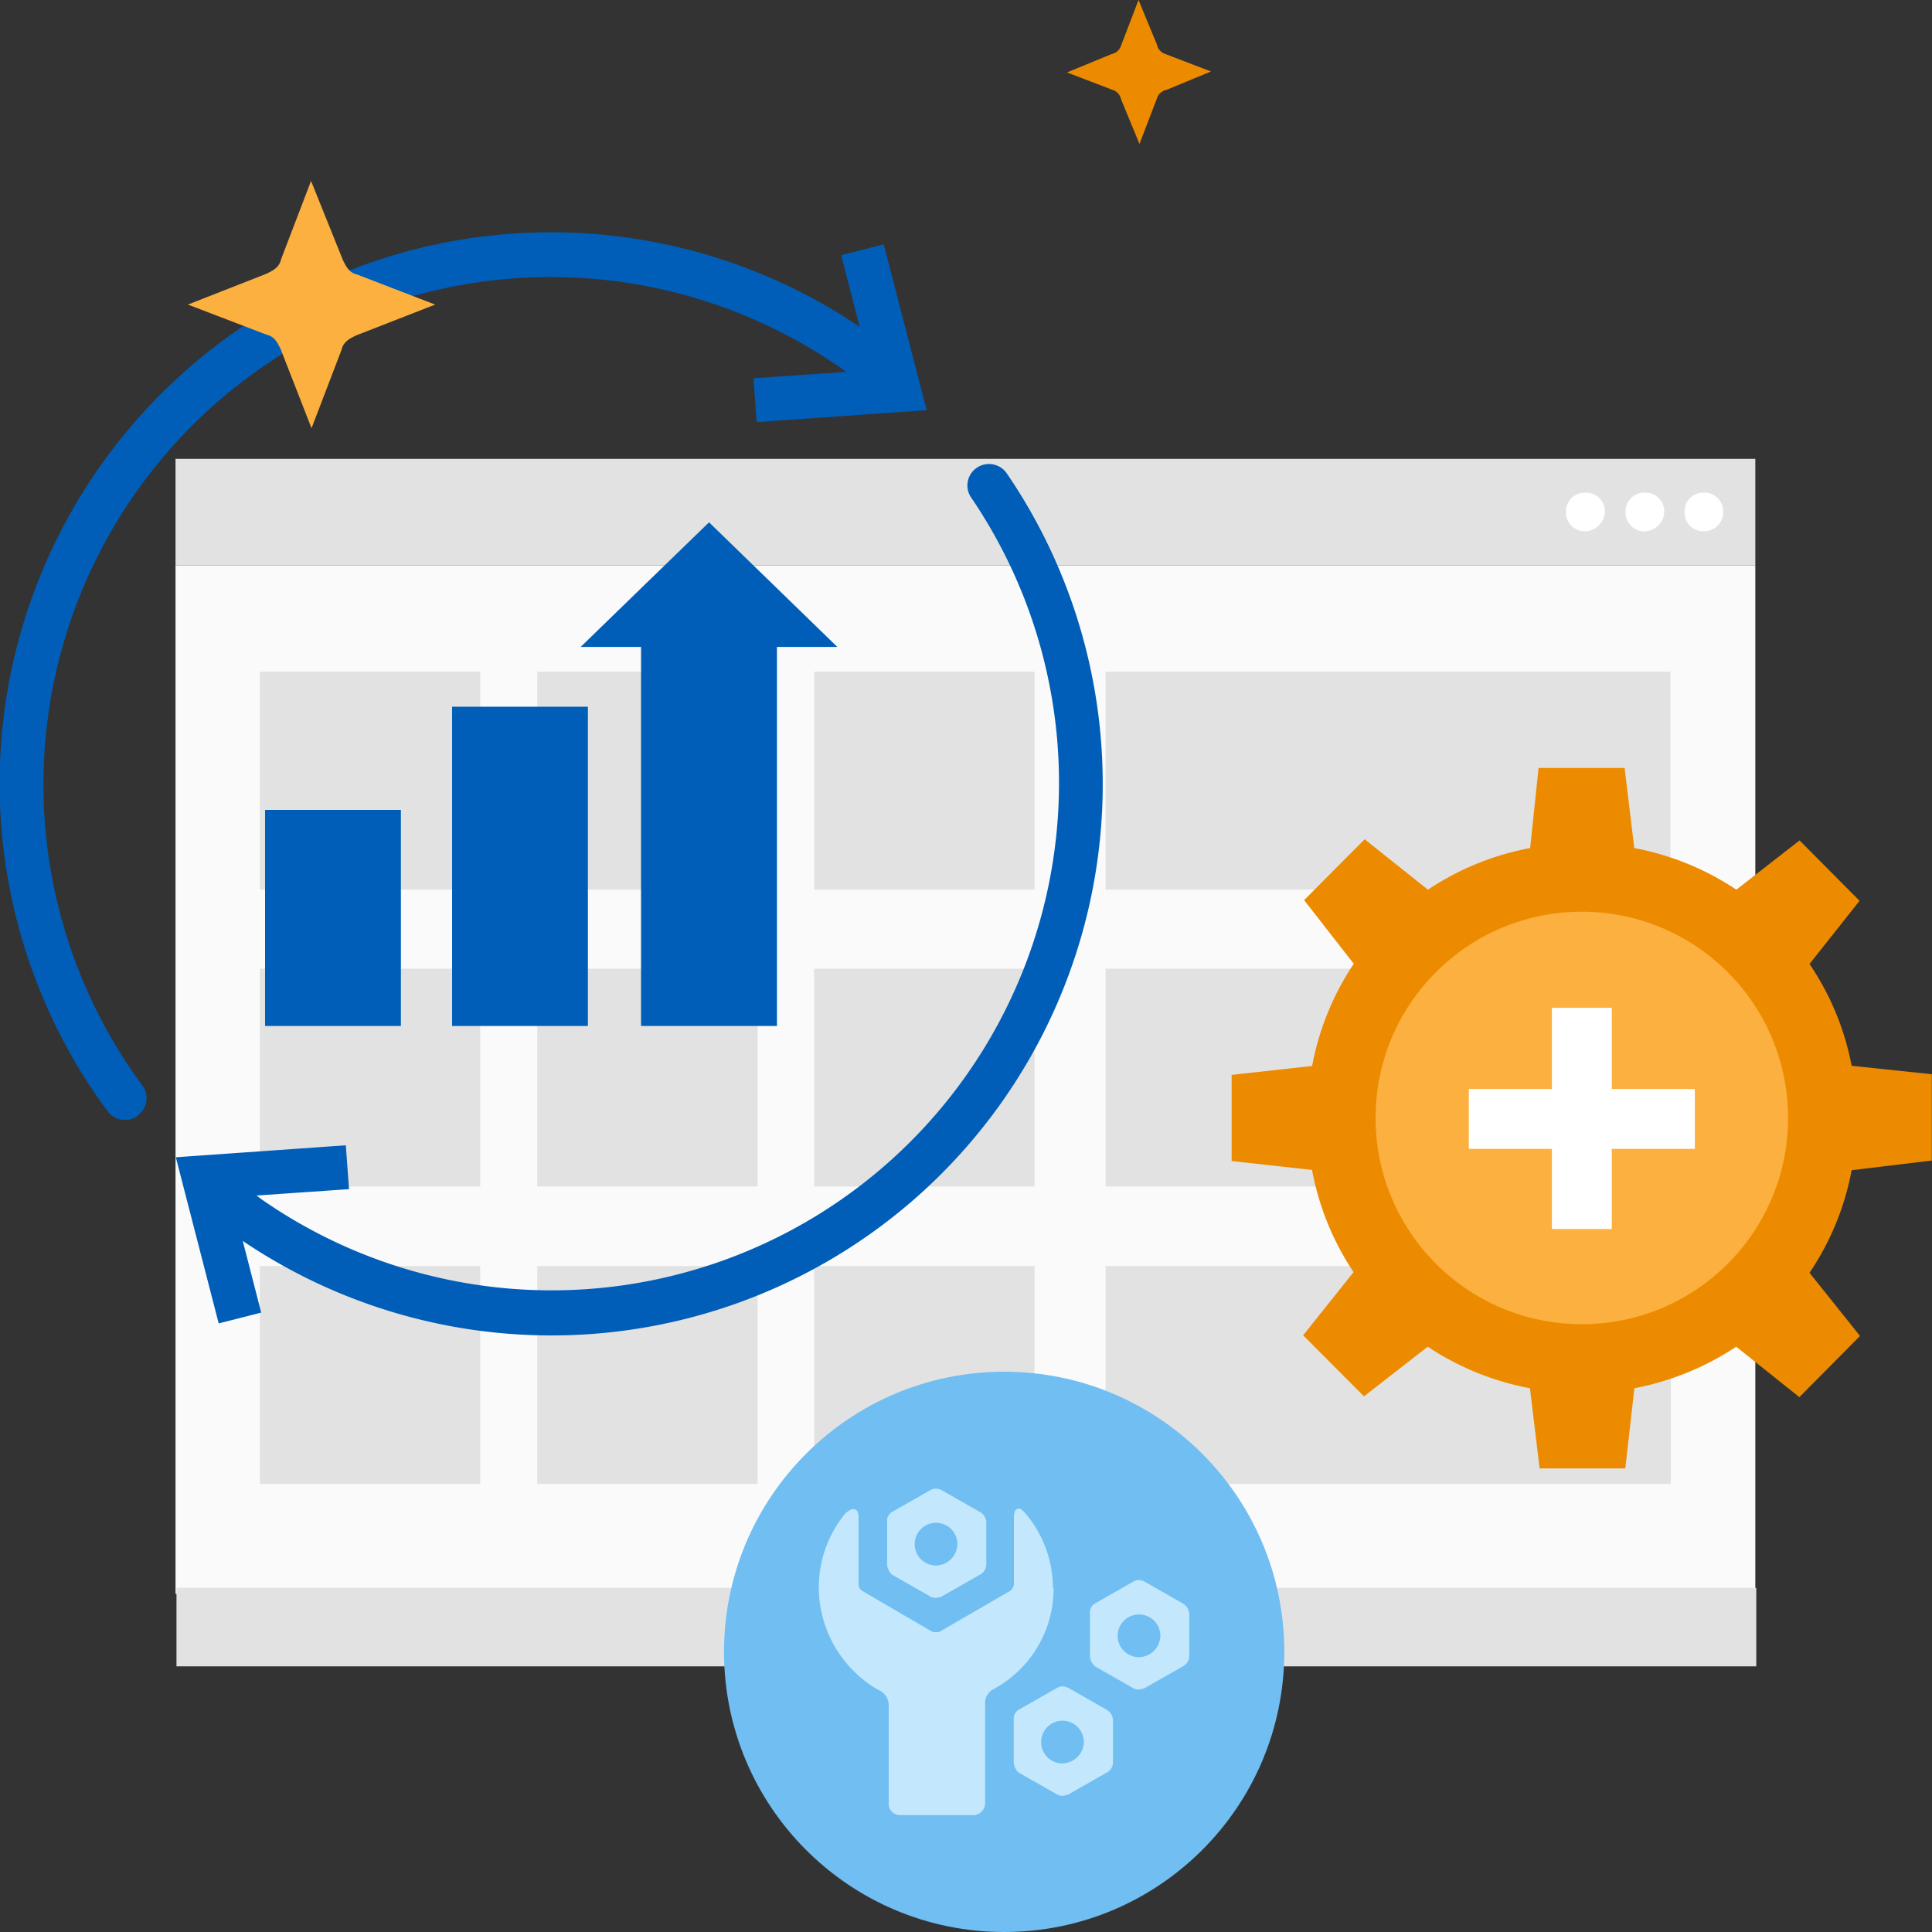
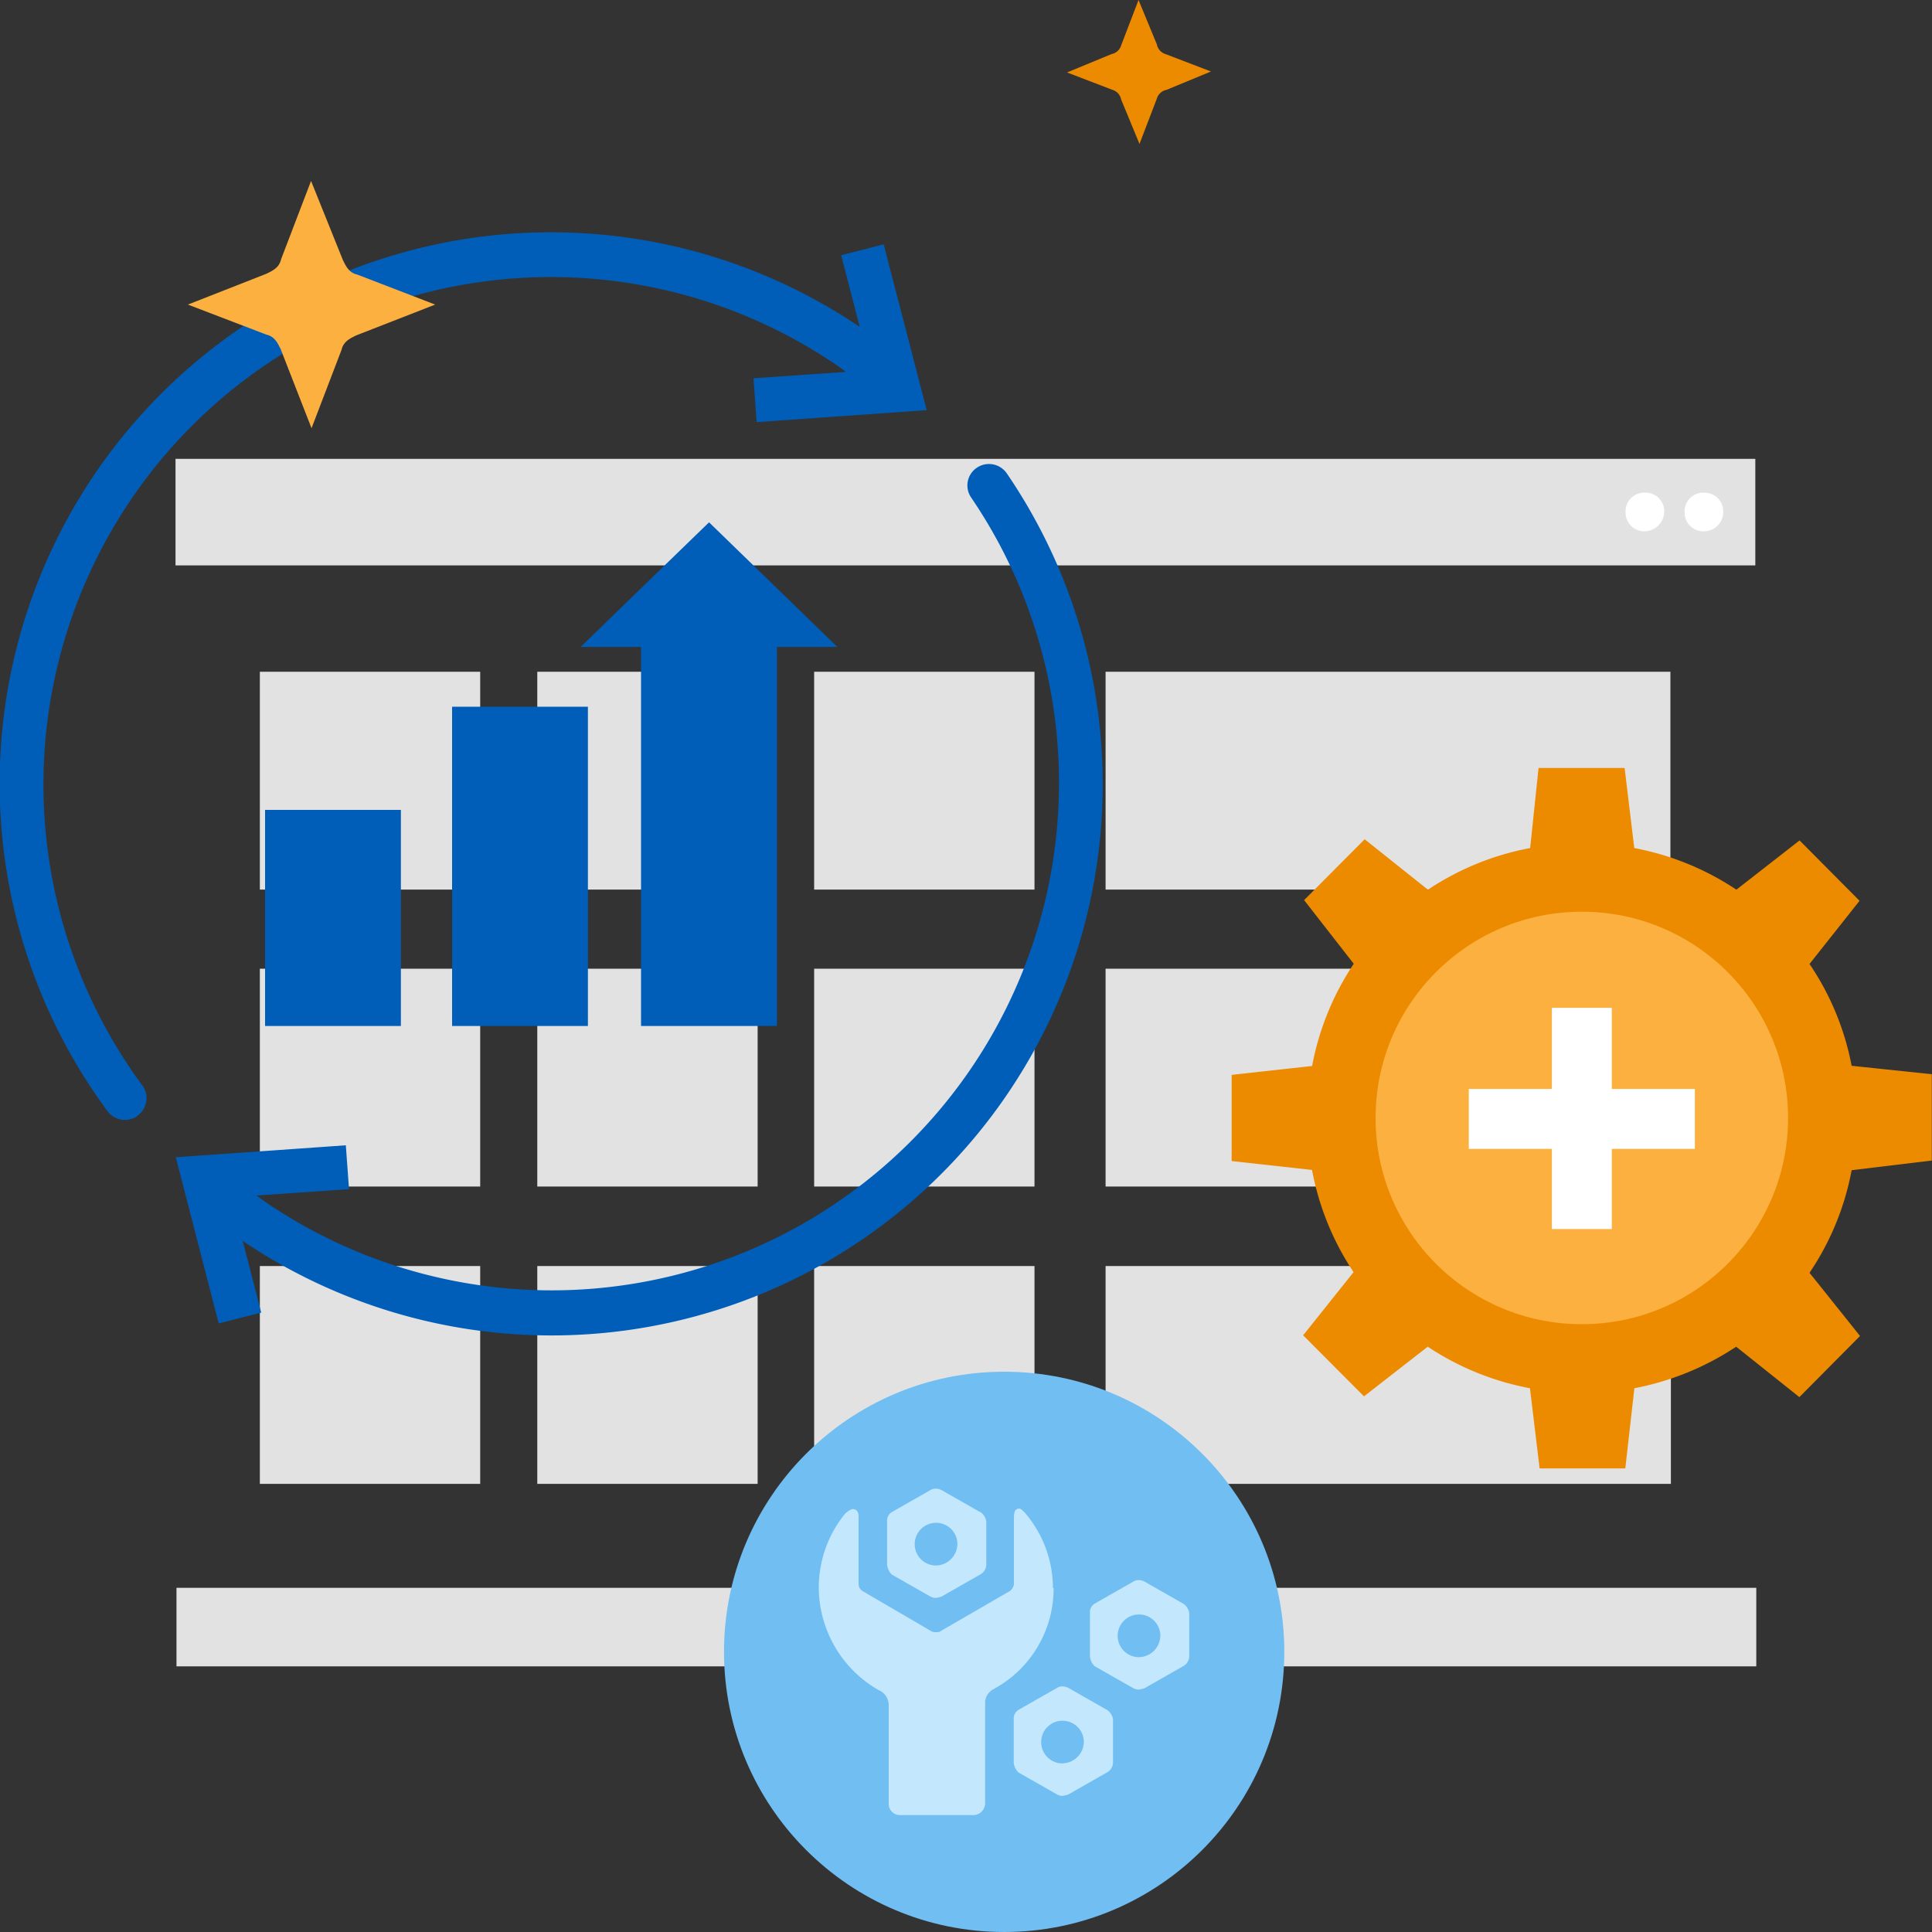
<svg xmlns="http://www.w3.org/2000/svg" id="design" viewBox="0 0 200 200">
  <rect x="0" y="0" width="200" height="200" fill="#333333" stroke="none" />
  <defs>
    <style>.cls-1{fill:#fafafa;}.cls-2{fill:#e2e2e2;}.cls-3{fill:#fff;}.cls-4{fill:#ed8b00;}.cls-5{fill:#fbb040;}.cls-6{fill:#70bef2;}.cls-7{fill:#c3e7fc;}.cls-8{fill:#005eb8;}</style>
  </defs>
  <g id="_Group_3" data-name=" Group 3">
-     <rect id="_Path_17" data-name=" Path 17" class="cls-1" x="18.17" y="58.53" width="163.54" height="106.46" />
    <rect id="_Path_18" data-name=" Path 18" class="cls-2" x="18.17" y="47.5" width="163.54" height="11.03" />
    <g id="_Group_4" data-name=" Group 4">
-       <path id="_Path_19" data-name=" Path 19" class="cls-3" d="M164.11,55h0a1.94,1.94,0,0,1-2-1.88V53h0A1.93,1.93,0,0,1,164,51h.14a1.94,1.94,0,0,1,2,1.88V53h0A2.12,2.12,0,0,1,164.11,55Z" />
      <path id="_Path_20" data-name=" Path 20" class="cls-3" d="M170.28,55h0a1.94,1.94,0,0,1-2-1.88V53h0a1.93,1.93,0,0,1,1.86-2h.14a1.93,1.93,0,0,1,2,1.86V53h0A2.07,2.07,0,0,1,170.28,55Z" />
      <path id="_Path_21" data-name=" Path 21" class="cls-3" d="M176.39,55h0a1.94,1.94,0,0,1-2-1.88V53h0a1.93,1.93,0,0,1,1.86-2h.14a1.94,1.94,0,0,1,2,1.88V53h0A2,2,0,0,1,176.39,55Z" />
    </g>
  </g>
  <rect id="_Path_22" data-name=" Path 22" class="cls-2" x="18.27" y="164.37" width="163.54" height="8.13" />
  <g id="_Group_2" data-name=" Group 2">
    <path id="_Path_14" data-name=" Path 14" class="cls-2" d="M103.88,109.86v-.41a.92.92,0,0,1,.91-.93h.43a.93.93,0,0,1,.94.92h0v.41a.94.94,0,0,1-.94.94h-.41a.89.89,0,0,1-.93-.85Z" />
    <path id="_Path_15" data-name=" Path 15" class="cls-2" d="M100.14,109.86v-.41a.93.93,0,0,1,.93-.93h.42a.92.92,0,0,1,.93.91v.43a.93.93,0,0,1-.92.94h-.42a.94.94,0,0,1-.94-.94Z" />
    <path id="_Path_16" data-name=" Path 16" class="cls-2" d="M97.5,110.8h-.16a.87.87,0,0,1-.77-.94v-.41a.92.92,0,0,1,.91-.93h.43a.93.93,0,0,1,.94.92h0v.41a.94.94,0,0,1-.94.94H97.5Z" />
  </g>
  <rect id="_Path_23" data-name=" Path 23" class="cls-2" x="84.28" y="69.54" width="22.81" height="22.55" />
  <rect id="_Path_24" data-name=" Path 24" class="cls-2" x="114.45" y="69.54" width="58.47" height="22.55" />
  <rect id="_Path_25" data-name=" Path 25" class="cls-2" x="114.45" y="100.28" width="58.52" height="22.55" />
  <rect id="_Path_26" data-name=" Path 26" class="cls-2" x="114.45" y="131.06" width="58.52" height="22.55" />
  <rect id="_Path_27" data-name=" Path 27" class="cls-2" x="55.62" y="69.54" width="22.81" height="22.55" />
  <rect id="_Path_28" data-name=" Path 28" class="cls-2" x="84.28" y="100.28" width="22.81" height="22.55" />
  <rect id="_Path_29" data-name=" Path 29" class="cls-2" x="55.62" y="100.28" width="22.81" height="22.55" />
  <rect id="_Path_30" data-name=" Path 30" class="cls-2" x="26.9" y="100.28" width="22.81" height="22.55" />
  <rect id="_Path_30-2" data-name=" Path 30-2" class="cls-2" x="26.9" y="69.54" width="22.81" height="22.55" />
  <rect id="_Path_31" data-name=" Path 31" class="cls-2" x="84.28" y="131.06" width="22.81" height="22.55" />
  <rect id="_Path_32" data-name=" Path 32" class="cls-2" x="55.62" y="131.06" width="22.81" height="22.55" />
  <rect id="_Path_33" data-name=" Path 33" class="cls-2" x="26.9" y="131.06" width="22.81" height="22.55" />
  <path class="cls-4" d="M127.5,111.27v8.92l8.32.92a28.46,28.46,0,0,0,4.3,10.58l-5.22,6.54,6.3,6.32,6.6-5.14a28.63,28.63,0,0,0,10.58,4.3l1,8.3h8.87l.94-8.3a28.86,28.86,0,0,0,10.54-4.3l6.54,5.22,6.28-6.33-5.23-6.54a28.19,28.19,0,0,0,4.36-10.62l8.3-1v-8.94l-8.3-.87a28.09,28.09,0,0,0-4.36-10.54l5.18-6.54L186.29,87l-6.54,5.1a28.53,28.53,0,0,0-10.57-4.31l-1-8.29h-8.91l-.87,8.29a28.48,28.48,0,0,0-10.58,4.31l-6.55-5.22L135,93.18l5.14,6.59a28.48,28.48,0,0,0-4.31,10.58Zm36.3-8.77a13.24,13.24,0,1,1-13.24,13.23A13.23,13.23,0,0,1,163.8,102.5Z" />
  <g id="_Group_2-2" data-name=" Group 2-2">
    <circle id="_Path_5-2" data-name=" Path 5-2" class="cls-5" cx="163.75" cy="115.73" r="21.35" />
  </g>
  <g id="_Group_2-2-2" data-name=" Group 2-2">
    <circle id="_Path_5-2-2" data-name=" Path 5-2" class="cls-6" cx="103.95" cy="171" r="29" />
  </g>
  <path class="cls-7" d="M109,164.39a12,12,0,0,0-2.91-7.8c-.21-.21-.42-.42-.56-.42-.43,0-.57.28-.57,1V164a1.06,1.06,0,0,1-.43.71l-7.22,4.18c-.07.07-.21.07-.43.07a1,1,0,0,1-.42-.07l-7.16-4.18a.85.85,0,0,1-.42-.71v-7c0-.78-.5-.78-.57-.78-.28,0-.57.28-.78.42a12.1,12.1,0,0,0-2.77,7.75,12.29,12.29,0,0,0,6.16,10.55A1.72,1.72,0,0,1,92,176.43v10.26a1.16,1.16,0,0,0,1.11,1.21h7.67a1.24,1.24,0,0,0,1.2-1.21V176.36a1.6,1.6,0,0,1,.85-1.49,11.83,11.83,0,0,0,6.24-10.48" />
  <path class="cls-7" d="M101.46,156.53l-4-2.28a1.43,1.43,0,0,0-.64-.15,1.08,1.08,0,0,0-.5.15l-4,2.28a1.06,1.06,0,0,0-.49,1V162a1.73,1.73,0,0,0,.49,1l4,2.28a1.5,1.5,0,0,0,.5.14,2.82,2.82,0,0,0,.64-.14l4-2.28a1.21,1.21,0,0,0,.64-1v-4.49a1.39,1.39,0,0,0-.64-1m-4.56,5.55a2.21,2.21,0,1,1,2.21-2.21,2.26,2.26,0,0,1-2.21,2.21" />
  <path class="cls-7" d="M114.58,177l-4-2.28a1.47,1.47,0,0,0-.65-.15,1.08,1.08,0,0,0-.49.15l-4,2.28a1.06,1.06,0,0,0-.5,1v4.49a1.6,1.6,0,0,0,.5,1l4,2.28a1.2,1.2,0,0,0,.49.14,2.9,2.9,0,0,0,.65-.14l4-2.28a1.21,1.21,0,0,0,.64-1V178a1.39,1.39,0,0,0-.64-1M110,182.55a2.21,2.21,0,1,1,2.2-2.22h0a2.26,2.26,0,0,1-2.2,2.21" />
  <path class="cls-7" d="M122.47,166l-4-2.28a1.31,1.31,0,0,0-.64-.15,1,1,0,0,0-.5.15l-4,2.28a1.06,1.06,0,0,0-.5,1v4.49a1.6,1.6,0,0,0,.5,1l4,2.28a1.5,1.5,0,0,0,.5.14,2.82,2.82,0,0,0,.64-.14l4-2.28a1.21,1.21,0,0,0,.64-1V167a1.39,1.39,0,0,0-.64-1m-4.56,5.55a2.21,2.21,0,1,1,2.21-2.21,2.26,2.26,0,0,1-2.21,2.21" />
  <path class="cls-3" d="M160.65,118.93h-8.6v-6.2h8.6v-8.4h6.2v8.4h8.6v6.2h-8.6v8.3h-6.2Z" />
  <path class="cls-4" d="M110.46,7.5l4.7,1.8a1.3,1.3,0,0,1,.9,1l1.9,4.6,1.8-4.7a1.3,1.3,0,0,1,1-.9l4.6-1.9-4.7-1.8a1.3,1.3,0,0,1-.9-1L117.86,0l-1.8,4.7a1.3,1.3,0,0,1-1,.9Z" />
  <path class="cls-8" d="M14.25,115.48a2.22,2.22,0,0,0,.48-3.12A52.53,52.53,0,0,1,87,38.07l.57.43L78,39.16l.33,4.54,17.6-1.24L91.48,25.3l-4.4,1.12L89,33.84A57.07,57.07,0,0,0,11.11,115a2.25,2.25,0,0,0,3.14.51Z" />
  <path class="cls-8" d="M101.05,48.47h0a2.21,2.21,0,0,0-.54,3,52.53,52.53,0,0,1-73.38,72.72l-.57-.43,9.57-.66-.33-4.54-17.6,1.24L22.64,137l4.4-1.12-1.91-7.42A57.07,57.07,0,0,0,104.22,49,2.24,2.24,0,0,0,101.05,48.47Z" />
  <rect class="cls-8" x="27.44" y="83.84" width="14.06" height="22.37" />
  <rect class="cls-8" x="46.8" y="73.16" width="14.06" height="33.05" />
  <polygon class="cls-8" points="86.68 66.97 80.04 60.52 73.4 54.07 66.75 60.52 60.11 66.97 66.36 66.97 66.36 106.21 80.43 106.21 80.43 66.97 86.68 66.97" />
  <path class="cls-5" d="M19.45,31.53l8.1,3.1c.9.2,1.2.9,1.5,1.5l3.2,8.2,3.1-8.1c.2-.9.9-1.2,1.5-1.5l8.2-3.2L37,28.43c-.9-.2-1.2-.9-1.5-1.5l-3.3-8.2-3.1,8.1c-.2.9-.9,1.2-1.5,1.5Z" />
</svg>